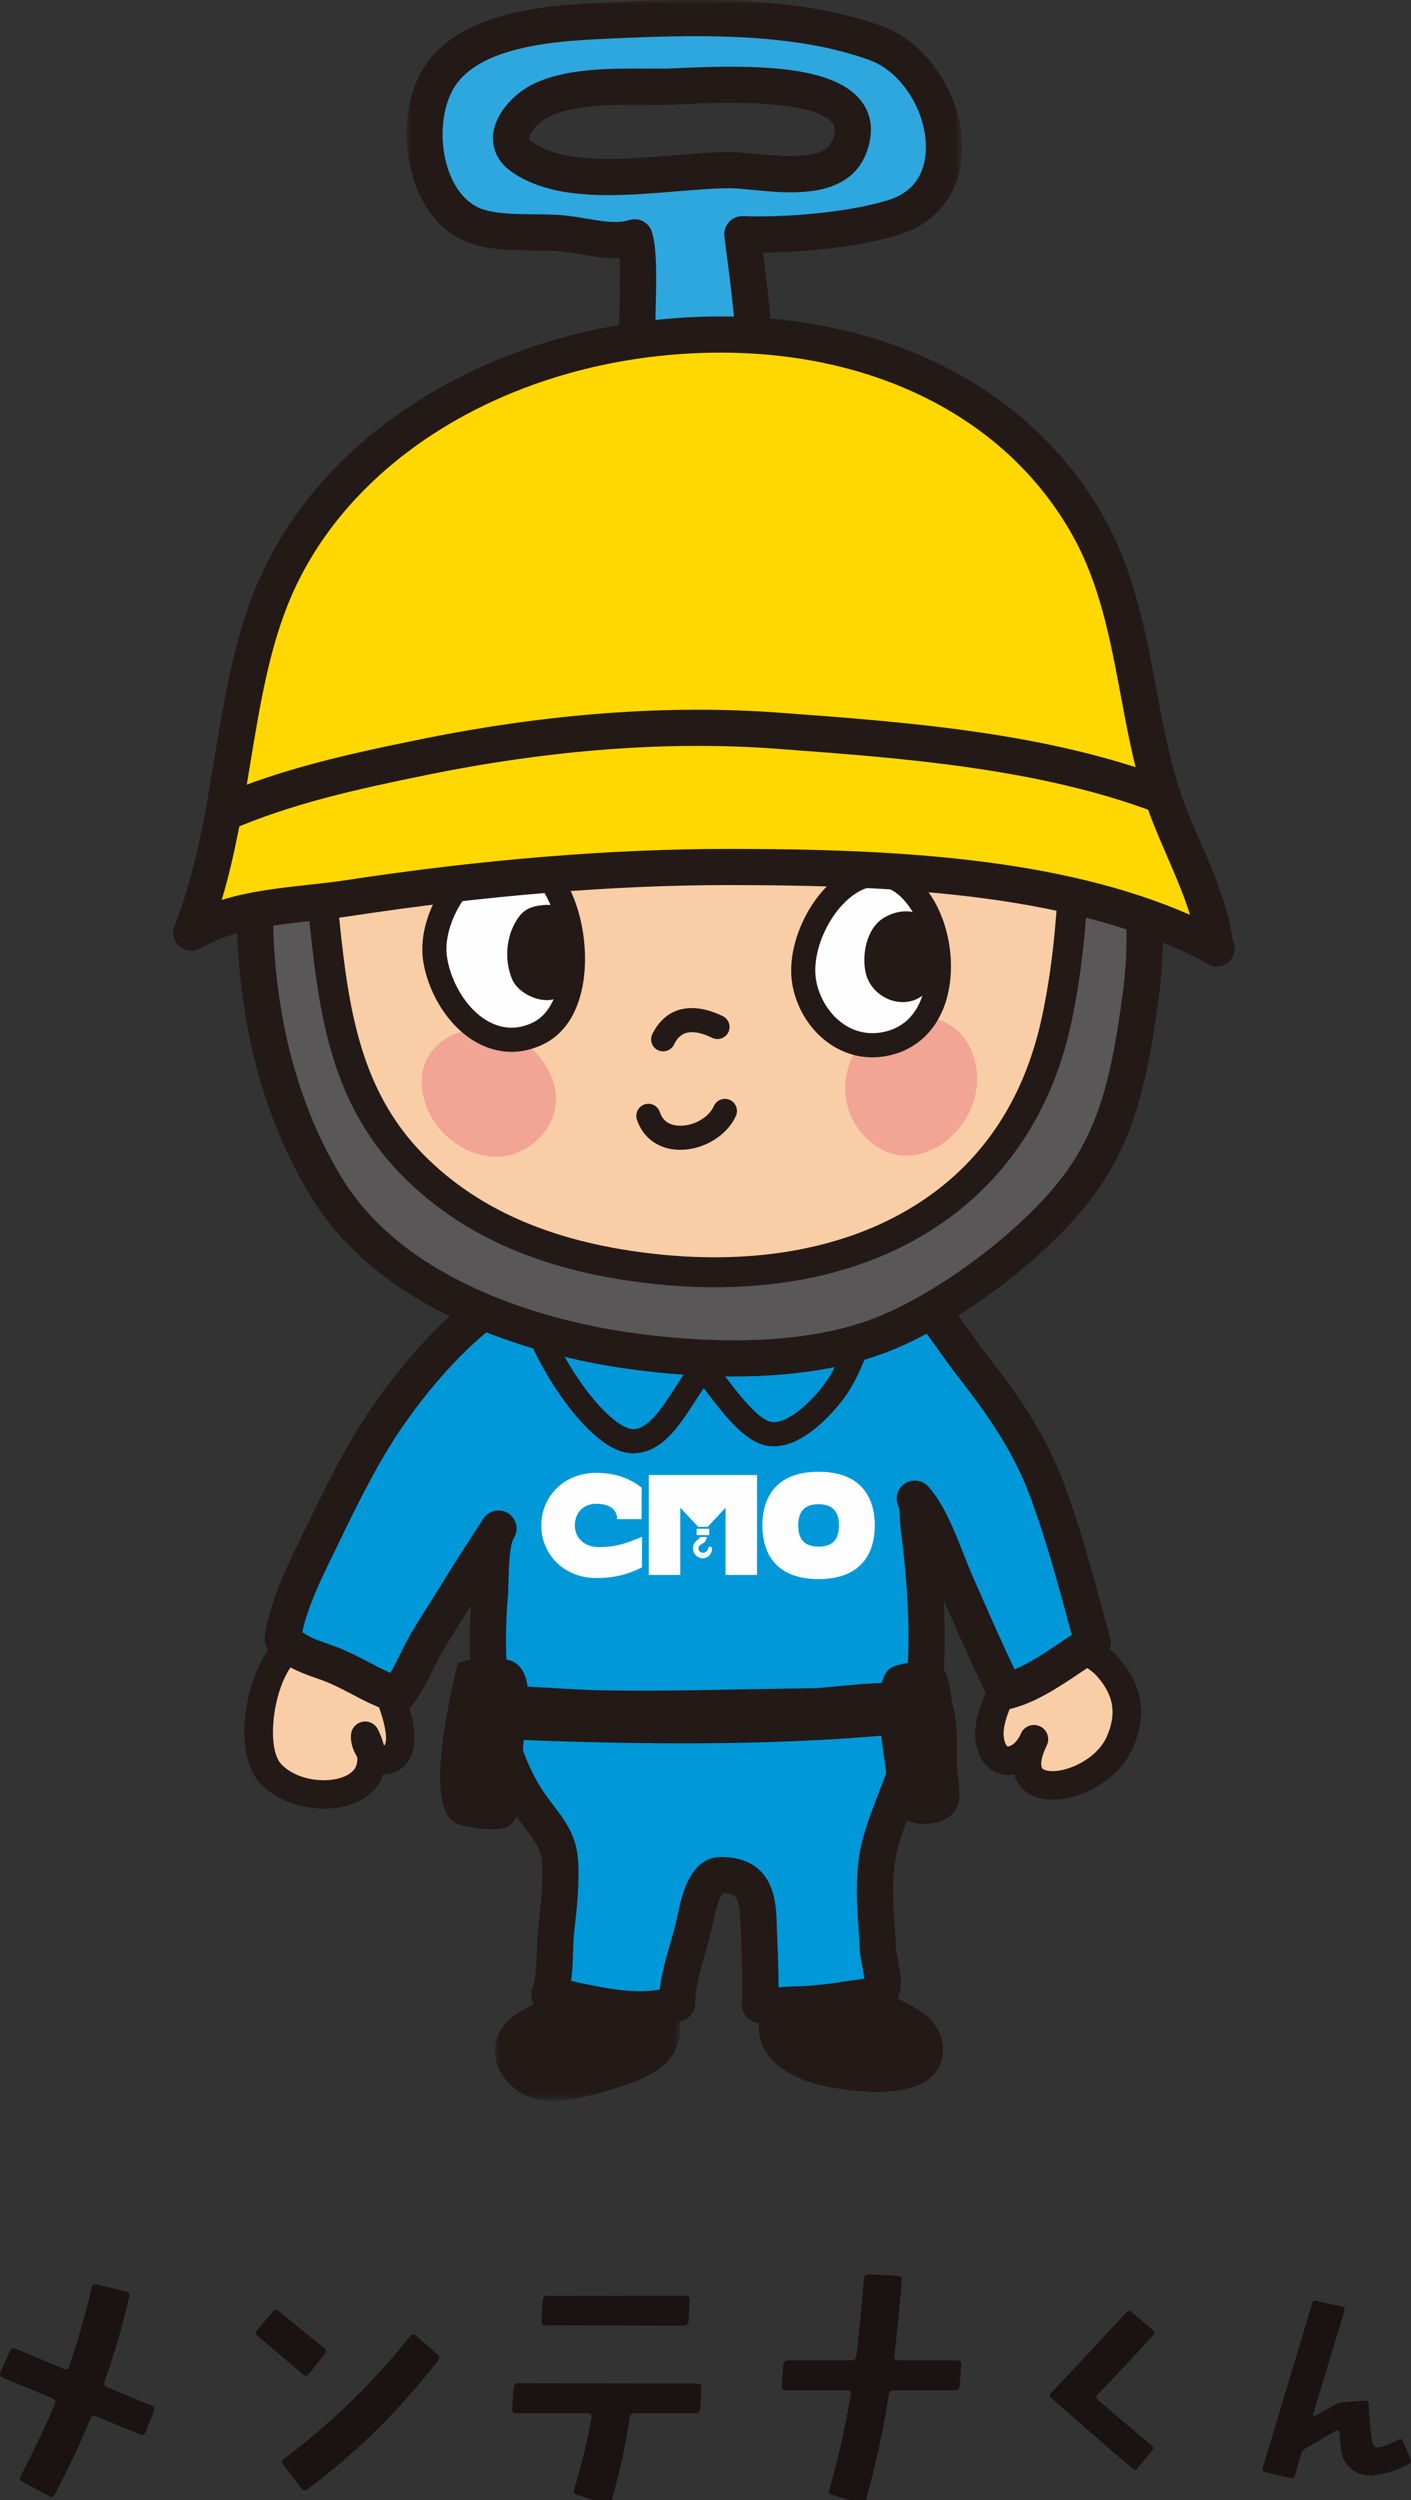
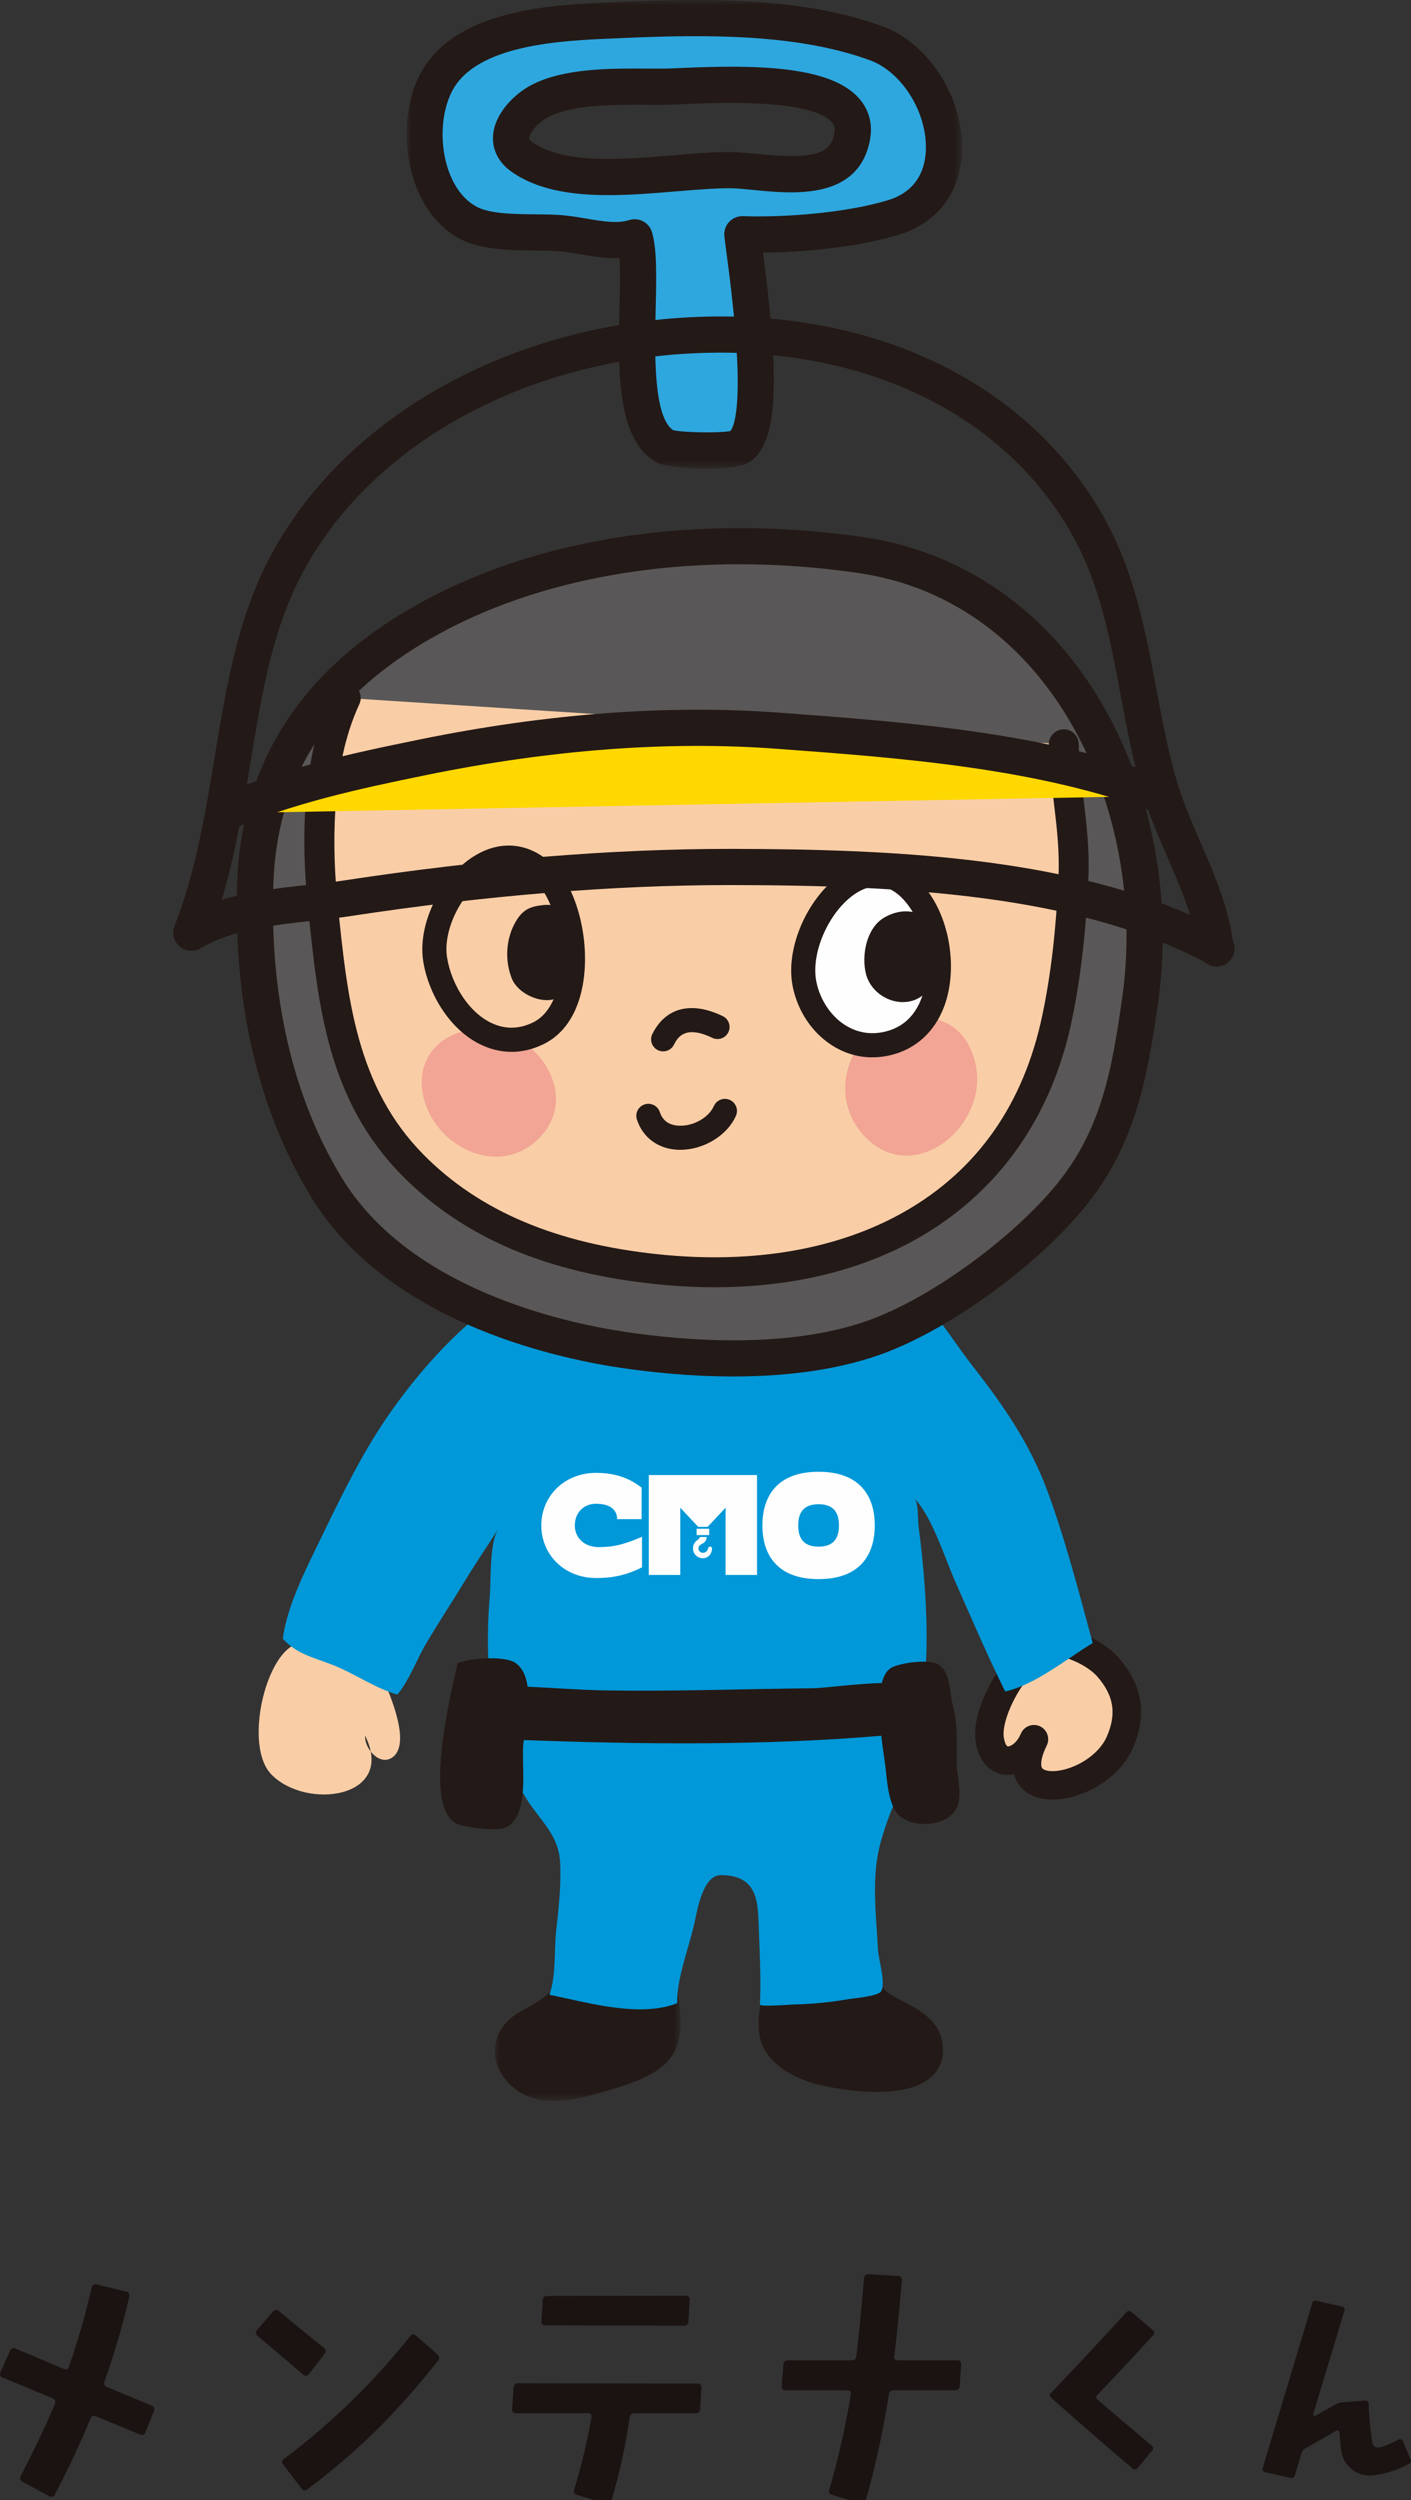
<svg xmlns="http://www.w3.org/2000/svg" xmlns:xlink="http://www.w3.org/1999/xlink" width="130.307px" height="230.872px" viewBox="0 0 130.307 230.872" version="1.1">
  <rect x="0" y="0" width="130.307" height="230.872" fill="#333333" stroke="none" />
  <title>cmhkun2</title>
  <defs>
    <polygon id="path-1" points="0 0 17.149 0 17.149 14.256 0 14.256" />
    <polygon id="path-3" points="0 0 51.297 0 51.297 43.278 0 43.278" />
    <polygon id="path-5" points="0 194 98.021 194 98.021 0 0 0" />
  </defs>
  <g id="Page-1" stroke="none" stroke-width="1" fill="none" fill-rule="evenodd">
    <g id="cmhkun2">
      <g id="グループ_319" transform="translate(0, 210)" fill="#1A1311" fill-rule="nonzero">
        <path d="M14.215,12.653 L13.429,14.607 C13.337,14.843 13.166,14.906 12.914,14.797 L8.843,13.114 C8.751,13.064 8.64,13.059 8.544,13.102 C8.448,13.144 8.378,13.229 8.354,13.331 C7.431,15.593 6.337,17.927 5.071,20.331 C5.032,20.436 4.947,20.516 4.84,20.548 C4.734,20.58 4.618,20.56 4.529,20.494 L2.087,19.165 C1.982,19.127 1.901,19.042 1.869,18.935 C1.837,18.828 1.857,18.712 1.924,18.622 C3.28,15.982 4.329,13.766 5.071,11.974 C5.12,11.879 5.125,11.766 5.083,11.666 C5.042,11.567 4.958,11.491 4.855,11.459 L0.268,9.559 C0.16,9.535 0.07,9.46 0.027,9.358 C-0.016,9.255 -0.007,9.139 0.051,9.044 L0.92,7.09 C0.951,6.987 1.027,6.904 1.127,6.862 C1.226,6.82 1.339,6.824 1.435,6.873 L5.886,8.744 C6.12,8.854 6.282,8.781 6.374,8.527 C7.202,6.143 7.899,3.716 8.462,1.255 C8.467,1.141 8.528,1.036 8.626,0.975 C8.724,0.915 8.846,0.908 8.951,0.955 L11.638,1.607 C11.746,1.614 11.844,1.672 11.903,1.763 C11.962,1.853 11.975,1.967 11.938,2.068 C11.331,4.716 10.57,7.326 9.659,9.884 C9.568,10.155 9.639,10.336 9.876,10.426 L14.001,12.136 C14.104,12.168 14.188,12.244 14.23,12.344 C14.271,12.444 14.266,12.558 14.215,12.653 L14.215,12.653 Z" id="パス_5317" />
        <path d="M29.984,7.356 L28.545,9.202 C28.489,9.302 28.388,9.368 28.274,9.379 C28.161,9.39 28.049,9.344 27.976,9.256 C27.161,8.55 25.768,7.366 23.798,5.702 C23.706,5.647 23.645,5.552 23.634,5.445 C23.623,5.339 23.664,5.233 23.743,5.16 L25.208,3.45 C25.27,3.357 25.373,3.299 25.486,3.293 C25.598,3.288 25.706,3.336 25.778,3.423 C27.097,4.526 28.472,5.648 29.903,6.788 C30,6.844 30.066,6.941 30.082,7.053 C30.098,7.164 30.062,7.276 29.984,7.356 Z M40.458,7.981 C38.813,10.075 37.056,12.078 35.195,13.981 C33.068,16.105 30.791,18.073 28.383,19.87 C28.304,19.941 28.197,19.973 28.092,19.957 C27.987,19.941 27.895,19.879 27.841,19.787 L26.159,17.587 C26.079,17.513 26.041,17.404 26.057,17.296 C26.073,17.188 26.141,17.094 26.239,17.045 C30.575,13.793 34.478,9.999 37.854,5.757 C38.034,5.522 38.225,5.495 38.423,5.676 L40.404,7.412 C40.495,7.475 40.554,7.574 40.564,7.684 C40.575,7.794 40.536,7.903 40.458,7.981 L40.458,7.981 Z" id="パス_5318" />
        <path d="M64.772,10.478 L64.665,12.432 C64.671,12.547 64.626,12.659 64.542,12.738 C64.458,12.816 64.344,12.854 64.23,12.839 L58.613,12.839 C58.496,12.828 58.38,12.865 58.292,12.942 C58.205,13.02 58.153,13.13 58.151,13.247 C57.778,15.835 57.215,18.393 56.469,20.898 C56.451,21.013 56.383,21.113 56.283,21.171 C56.183,21.23 56.062,21.24 55.954,21.198 L53.294,20.384 C53.185,20.369 53.09,20.304 53.037,20.208 C52.984,20.112 52.978,19.997 53.023,19.896 C53.693,17.707 54.228,15.477 54.623,13.221 C54.659,12.967 54.552,12.84 54.298,12.84 L47.678,12.84 C47.567,12.859 47.455,12.821 47.378,12.739 C47.302,12.657 47.272,12.542 47.298,12.433 L47.433,10.479 C47.452,10.208 47.586,10.072 47.839,10.072 L64.391,10.099 C64.665,10.098 64.788,10.224 64.772,10.478 Z M63.688,2.365 L63.58,4.345 C63.586,4.46 63.542,4.573 63.458,4.651 C63.374,4.73 63.259,4.768 63.145,4.753 L50.365,4.726 C50.261,4.743 50.157,4.708 50.085,4.631 C50.014,4.554 49.986,4.447 50.011,4.345 L50.121,2.392 C50.114,2.285 50.156,2.181 50.235,2.107 C50.313,2.034 50.42,1.999 50.527,2.011 L63.307,1.984 C63.58,1.984 63.705,2.111 63.688,2.365 L63.688,2.365 Z" id="パス_5319" />
        <path d="M88.764,8.36 L88.629,10.314 C88.635,10.429 88.59,10.541 88.506,10.62 C88.422,10.698 88.308,10.736 88.194,10.721 L82.55,10.721 C82.437,10.707 82.324,10.74 82.236,10.812 C82.149,10.884 82.095,10.989 82.089,11.102 C81.573,14.417 80.857,17.697 79.945,20.924 C79.924,21.029 79.855,21.118 79.76,21.166 C79.664,21.214 79.552,21.215 79.456,21.169 L76.856,20.382 C76.747,20.367 76.651,20.302 76.598,20.206 C76.545,20.11 76.54,19.995 76.585,19.894 C77.424,17.016 78.085,14.089 78.566,11.129 C78.62,10.858 78.512,10.721 78.24,10.721 L72.54,10.721 C72.286,10.721 72.168,10.586 72.188,10.314 L72.351,8.36 C72.37,8.089 72.505,7.953 72.759,7.953 L78.647,7.953 C78.752,7.967 78.857,7.936 78.939,7.869 C79.021,7.802 79.072,7.705 79.081,7.599 C79.299,5.827 79.534,3.431 79.787,0.409 C79.805,0.119 79.95,-0.016 80.222,0.001 L82.935,0.165 C83.04,0.158 83.143,0.201 83.213,0.281 C83.282,0.361 83.309,0.469 83.287,0.572 C83.051,3.359 82.818,5.692 82.587,7.572 C82.549,7.825 82.667,7.952 82.939,7.952 L88.42,7.952 C88.664,7.954 88.782,8.089 88.764,8.36 Z" id="パス_5320" />
        <path d="M106.506,5.618 C105.073,7.204 103.359,9.04 101.363,11.128 C101.194,11.296 101.194,11.448 101.363,11.585 C102.49,12.561 104.151,13.971 106.347,15.815 C106.43,15.863 106.485,15.948 106.494,16.043 C106.503,16.138 106.465,16.232 106.393,16.294 L105.067,17.894 C105.018,17.976 104.933,18.03 104.838,18.039 C104.743,18.048 104.649,18.011 104.586,17.94 C103.046,16.646 100.546,14.474 97.086,11.425 C97.009,11.384 96.957,11.307 96.948,11.22 C96.939,11.133 96.973,11.047 97.04,10.99 C98.806,9.147 101.13,6.663 104.012,3.539 C104.063,3.462 104.148,3.411 104.241,3.402 C104.334,3.393 104.426,3.427 104.492,3.493 L106.457,5.161 C106.534,5.208 106.585,5.288 106.595,5.378 C106.604,5.468 106.571,5.557 106.506,5.618 L106.506,5.618 Z" id="パス_5321" />
        <path d="M130.261,17.092 C130.31,17.169 130.321,17.264 130.289,17.349 C130.258,17.435 130.188,17.5 130.101,17.526 C129.067,18.092 127.933,18.449 126.763,18.578 C126.037,18.651 125.314,18.423 124.761,17.948 C124.208,17.473 123.874,16.792 123.837,16.063 C123.805,15.805 123.759,15.325 123.7,14.623 C123.668,14.41 123.562,14.356 123.38,14.463 L120.569,16.086 C120.377,16.184 120.236,16.359 120.18,16.566 L119.586,18.578 C119.569,18.673 119.509,18.755 119.424,18.799 C119.339,18.844 119.238,18.847 119.151,18.806 L116.842,18.28 C116.751,18.276 116.669,18.226 116.623,18.148 C116.578,18.07 116.574,17.974 116.614,17.892 L121.186,2.692 C121.198,2.601 121.253,2.52 121.334,2.475 C121.415,2.43 121.512,2.426 121.597,2.464 L123.928,2.989 C124.018,2.995 124.099,3.045 124.145,3.123 C124.191,3.201 124.195,3.297 124.157,3.378 L121.277,12.91 C121.26,12.966 121.279,13.025 121.325,13.061 C121.37,13.096 121.433,13.1 121.483,13.07 L123.311,12.041 C123.496,11.924 123.708,11.853 123.928,11.835 L126.055,11.675 C126.142,11.657 126.233,11.681 126.301,11.74 C126.368,11.799 126.404,11.886 126.397,11.975 C126.435,13.139 126.541,14.3 126.717,15.451 C126.792,15.909 127.043,16.084 127.471,15.976 C128.045,15.816 128.598,15.586 129.117,15.291 C129.33,15.184 129.482,15.23 129.574,15.428 L130.261,17.092 Z" id="パス_5322" />
      </g>
      <g id="Group-72" transform="translate(16, 0)">
        <path d="M36.987,182.238 C36.417,183.039 36.233,184.116 35.437,184.876 C34.6,185.674 33.587,186.16 32.597,186.72 C30.493,187.912 30.188,190.129 32.003,191.801 C34.046,193.683 37.317,192.695 39.643,192.02 C41.232,191.559 43.803,190.828 44.927,189.488 C46.785,187.273 44.735,183.428 45.564,180.858" id="Fill-1" fill="#231916" />
        <g id="Group-5" transform="translate(29.697, 179.744)">
          <mask id="mask-2" fill="white">
            <use xlink:href="#path-1" />
          </mask>
          <g id="Clip-4" />
          <path d="M5.448,14.256 C4.053,14.256 2.677,13.913 1.552,12.876 C0.417,11.831 -0.125,10.536 0.024,9.23 C0.176,7.915 1.002,6.772 2.351,6.008 C2.529,5.906 2.709,5.808 2.887,5.709 C3.658,5.285 4.386,4.883 4.97,4.326 C5.289,4.021 5.484,3.594 5.709,3.098 C5.897,2.686 6.09,2.259 6.383,1.848 C6.74,1.347 7.435,1.231 7.936,1.587 C8.437,1.944 8.554,2.639 8.197,3.141 C8.029,3.376 7.888,3.689 7.737,4.02 C7.457,4.637 7.139,5.335 6.508,5.938 C5.715,6.695 4.824,7.185 3.962,7.66 C3.791,7.755 3.62,7.849 3.449,7.945 C2.736,8.35 2.305,8.896 2.238,9.484 C2.171,10.064 2.463,10.687 3.061,11.238 C4.61,12.665 7.452,11.84 9.527,11.238 L9.699,11.188 C11.115,10.777 13.485,10.09 14.377,9.028 C15.136,8.123 14.945,6.597 14.743,4.982 C14.564,3.562 14.38,2.095 14.807,0.772 C14.996,0.186 15.626,-0.134 16.21,0.053 C16.795,0.243 17.116,0.87 16.927,1.455 C16.652,2.309 16.798,3.472 16.953,4.705 C17.194,6.629 17.467,8.811 16.083,10.46 C14.756,12.041 12.086,12.815 10.32,13.327 L10.148,13.377 C8.819,13.763 7.12,14.256 5.448,14.256" id="Fill-3" fill="#231916" mask="url(#mask-2)" />
        </g>
        <path d="M56.113,180.661 C55.796,181.032 55.796,182.045 55.713,182.554 C55.538,183.631 55.371,184.755 55.245,185.844 C55.14,186.755 55.1,187.766 55.522,188.597 C56.298,190.125 58.199,190.974 59.788,191.406 C62.143,192.048 70.66,193.268 69.926,188.783 C69.576,186.645 66.883,185.999 65.335,184.901 C64.421,184.253 62.798,181.651 63.409,180.562" id="Fill-6" fill="#231916" />
-         <path d="M64.98,193.166 C62.21,193.166 59.539,192.493 59.495,192.481 C57.775,192.014 55.516,191.047 54.529,189.101 C53.969,187.997 54.017,186.771 54.139,185.716 C54.252,184.74 54.407,183.647 54.614,182.375 C54.632,182.264 54.644,182.125 54.659,181.974 C54.726,181.274 54.803,180.481 55.266,179.937 C55.665,179.469 56.368,179.414 56.836,179.814 C57.286,180.197 57.355,180.861 57.006,181.327 C56.942,181.495 56.9,181.942 56.876,182.188 C56.856,182.392 56.837,182.582 56.813,182.732 C56.611,183.97 56.461,185.03 56.352,185.972 C56.268,186.697 56.222,187.516 56.515,188.093 C57.166,189.374 59.028,190.046 60.08,190.332 C62.343,190.948 67.095,191.409 68.508,190.134 C68.728,189.936 68.938,189.641 68.826,188.963 C68.676,188.04 67.731,187.485 66.306,186.744 C65.755,186.457 65.184,186.159 64.69,185.809 C63.523,184.98 61.407,181.853 62.437,180.018 C62.738,179.48 63.416,179.289 63.954,179.59 C64.49,179.892 64.681,180.571 64.38,181.107 C64.255,181.595 65.292,183.504 65.98,183.992 C66.349,184.254 66.828,184.504 67.335,184.768 C68.826,185.544 70.682,186.51 71.025,188.603 C71.292,190.231 70.615,191.235 70,191.788 C68.823,192.85 66.878,193.166 64.98,193.166 L64.98,193.166 Z" id="Fill-8" fill="#231916" />
+         <path d="M64.98,193.166 C62.21,193.166 59.539,192.493 59.495,192.481 C57.775,192.014 55.516,191.047 54.529,189.101 C53.969,187.997 54.017,186.771 54.139,185.716 C54.252,184.74 54.407,183.647 54.614,182.375 C54.632,182.264 54.644,182.125 54.659,181.974 C54.726,181.274 54.803,180.481 55.266,179.937 C55.665,179.469 56.368,179.414 56.836,179.814 C57.286,180.197 57.355,180.861 57.006,181.327 C56.942,181.495 56.9,181.942 56.876,182.188 C56.856,182.392 56.837,182.582 56.813,182.732 C56.611,183.97 56.461,185.03 56.352,185.972 C57.166,189.374 59.028,190.046 60.08,190.332 C62.343,190.948 67.095,191.409 68.508,190.134 C68.728,189.936 68.938,189.641 68.826,188.963 C68.676,188.04 67.731,187.485 66.306,186.744 C65.755,186.457 65.184,186.159 64.69,185.809 C63.523,184.98 61.407,181.853 62.437,180.018 C62.738,179.48 63.416,179.289 63.954,179.59 C64.49,179.892 64.681,180.571 64.38,181.107 C64.255,181.595 65.292,183.504 65.98,183.992 C66.349,184.254 66.828,184.504 67.335,184.768 C68.826,185.544 70.682,186.51 71.025,188.603 C71.292,190.231 70.615,191.235 70,191.788 C68.823,192.85 66.878,193.166 64.98,193.166 L64.98,193.166 Z" id="Fill-8" fill="#231916" />
        <path d="M62.697,12.629 C61.728,17.722 54.755,15.711 51.376,15.711 C45.664,15.711 36.809,17.773 32.184,14.478 C29.905,12.855 32.042,10.266 33.863,9.323 C36.971,7.714 41.966,8.044 45.441,8.006 C48.548,7.971 63.869,6.469 62.697,12.629 M64.922,3.999 C57.827,1.396 49.001,1.504 41.469,1.842 C36.27,2.076 27.054,2.161 24.24,7.699 C22.272,11.571 23.071,18.352 27.247,20.573 C29.522,21.783 33.452,21.307 35.943,21.55 C38.191,21.769 40.532,22.576 42.61,21.915 C43.743,25.855 41.135,38.753 45.416,41.224 C46.163,41.654 51.442,41.762 52.24,41.3 C54.758,39.834 53.612,29.781 52.915,24.423 C52.755,23.188 52.619,22.203 52.556,21.63 C56.749,21.781 62.545,21.278 66.463,20.095 C74.323,17.723 71.342,6.353 64.922,3.999" id="Fill-10" fill="#2EA7DF" />
        <g id="Group-14" transform="translate(21.552, 0)">
          <mask id="mask-4" fill="white">
            <use xlink:href="#path-3" />
          </mask>
          <g id="Clip-13" />
          <path d="M21.024,9.672 C18.226,9.672 15.063,9.78 13.079,10.807 C12.129,11.299 11.352,12.254 11.316,12.747 C11.313,12.799 11.305,12.906 11.601,13.117 C14.505,15.185 19.884,14.737 24.629,14.342 C26.488,14.187 28.244,14.04 29.825,14.04 C30.592,14.04 31.473,14.128 32.407,14.22 C38.028,14.779 39.174,14.051 39.504,12.317 C39.608,11.769 39.459,11.505 39.283,11.303 C37.357,9.08 28.438,9.484 25.506,9.617 C24.832,9.648 24.284,9.673 23.907,9.677 C23.353,9.683 22.76,9.68 22.143,9.676 C21.78,9.674 21.405,9.672 21.024,9.672 M18.654,18.019 C15.29,18.019 12.071,17.554 9.663,15.839 C8.488,15.002 7.891,13.82 7.983,12.511 C8.126,10.494 9.929,8.676 11.543,7.84 C14.528,6.294 18.762,6.315 22.161,6.335 C22.759,6.337 23.333,6.341 23.871,6.335 C24.22,6.332 24.729,6.308 25.355,6.279 C32.349,5.962 39.184,6.086 41.808,9.114 C42.724,10.17 43.062,11.494 42.786,12.941 C41.728,18.502 35.686,17.903 32.077,17.545 C31.229,17.461 30.427,17.382 29.825,17.382 C28.383,17.382 26.695,17.523 24.906,17.671 C22.873,17.841 20.736,18.019 18.654,18.019 M24.613,39.722 C25.515,39.95 28.935,40.001 29.896,39.807 C30.296,39.338 31.298,36.88 29.707,24.638 L29.567,23.568 C29.467,22.819 29.388,22.214 29.344,21.81 C29.292,21.329 29.451,20.847 29.782,20.492 C30.112,20.136 30.576,19.949 31.065,19.96 C34.725,20.092 40.47,19.691 44.428,18.495 C47.253,17.643 47.904,15.476 47.953,13.809 C48.054,10.344 45.74,6.647 42.795,5.567 C36.219,3.155 27.949,3.152 19.992,3.511 L19.138,3.548 C14.374,3.746 6.401,4.079 4.178,8.455 C2.517,11.724 3.268,17.39 6.479,19.098 C7.71,19.752 9.91,19.773 11.852,19.79 C12.818,19.799 13.73,19.807 14.553,19.888 C15.257,19.956 15.95,20.074 16.619,20.188 C18.078,20.436 19.456,20.671 20.553,20.323 C20.983,20.186 21.45,20.229 21.847,20.442 C22.245,20.655 22.54,21.02 22.664,21.454 C23.128,23.066 23.069,25.575 23.001,28.481 C22.908,32.472 22.767,38.472 24.613,39.722 M27.654,43.278 C25.714,43.278 23.691,43.052 23.03,42.671 C19.376,40.562 19.527,34.102 19.66,28.403 C19.699,26.765 19.738,25.088 19.658,23.83 C18.414,23.883 17.187,23.674 16.058,23.481 C15.419,23.373 14.814,23.27 14.229,23.213 C13.553,23.147 12.712,23.139 11.822,23.131 C9.497,23.11 6.862,23.086 4.91,22.048 C-0.055,19.407 -1.181,11.624 1.198,6.942 C4.308,0.822 13.504,0.439 18.999,0.209 L19.842,0.173 C28.147,-0.198 36.816,-0.185 43.946,2.43 C48.208,3.993 51.435,9.034 51.293,13.906 C51.18,17.758 49.03,20.597 45.394,21.694 C41.703,22.809 36.789,23.293 32.905,23.325 L33.02,24.208 C34.557,36.028 34.138,41.225 31.528,42.744 C30.889,43.114 29.302,43.278 27.654,43.278" id="Fill-12" fill="#231916" mask="url(#mask-4)" />
        </g>
        <path d="M13.262,152.191 C9.404,149.179 6.03,160.728 9.053,163.845 C12.288,167.182 20.578,166.049 17.724,160.28 C17.615,161.442 19.112,163.196 20.313,162.222 C22.062,160.802 19.715,155.792 19.107,154.417 C17.753,151.352 16.283,150.765 13.262,152.191" id="Fill-15" fill="#F9CEA7" />
-         <path d="M11.986,153.01 C11.785,153.01 11.532,153.135 11.181,153.526 C9.236,155.691 8.517,161.404 9.997,162.931 C11.607,164.592 14.867,164.781 16.307,163.766 C16.53,163.608 17.083,163.218 16.987,162.241 C16.575,161.597 16.351,160.842 16.416,160.156 C16.472,159.571 16.909,159.094 17.487,158.987 C18.063,158.883 18.642,159.171 18.903,159.698 C19.14,160.177 19.317,160.648 19.437,161.107 C19.462,161.13 19.488,161.149 19.513,161.163 C19.668,160.94 20.075,159.815 18,155.16 L17.905,154.948 C17.365,153.725 16.849,153.037 16.328,152.843 C15.813,152.65 14.994,152.826 13.823,153.379 C13.374,153.59 12.844,153.532 12.453,153.227 C12.319,153.122 12.176,153.01 11.986,153.01 M13.937,167.011 C11.788,167.011 9.528,166.223 8.11,164.76 C5.285,161.847 6.746,154.531 9.226,151.77 C10.446,150.412 11.974,150.04 13.362,150.711 C14.932,150.07 16.148,149.971 17.245,150.38 C18.853,150.979 19.727,152.568 20.309,153.885 L20.4,154.09 C21.979,157.631 23.302,161.488 21.141,163.242 C20.629,163.657 20.022,163.843 19.413,163.815 C19.143,164.64 18.61,165.357 17.822,165.913 C16.77,166.656 15.378,167.011 13.937,167.011" id="Fill-17" fill="#231916" />
        <path d="M78.693,153.356 C77.043,154.744 75.086,158.438 75.402,160.616 C75.821,163.505 78.496,162.964 79.488,160.599 C76.368,166.948 85.419,165.503 87.427,160.867 C88.535,158.306 88.203,156.123 86.346,153.971 C84.557,151.898 79.064,149.991 78.693,153.356" id="Fill-19" fill="#F9CEA7" />
        <path d="M80.528,161.478 C80.063,162.534 80.121,163.096 80.241,163.268 C80.368,163.453 80.827,163.603 81.562,163.531 C83.247,163.364 85.449,162.127 86.22,160.345 C87.131,158.241 86.871,156.592 85.351,154.83 C84.275,153.583 81.605,152.54 80.423,152.907 C80.213,152.973 80.048,153.058 79.999,153.5 C79.962,153.836 79.797,154.144 79.538,154.362 C78.153,155.527 76.467,158.8 76.703,160.427 C76.784,160.985 76.967,161.254 77.072,161.268 C77.277,161.284 77.787,161.033 78.156,160.343 C78.204,160.237 78.255,160.13 78.308,160.02 C78.622,159.382 79.385,159.11 80.032,159.403 C80.678,159.697 80.974,160.452 80.699,161.108 C80.646,161.235 80.589,161.359 80.528,161.478 L80.528,161.478 Z M81.195,166.179 C79.812,166.179 78.721,165.688 78.081,164.767 C77.912,164.523 77.756,164.218 77.653,163.844 C77.351,163.902 77.044,163.913 76.74,163.875 C75.341,163.697 74.355,162.549 74.102,160.805 C73.717,158.157 75.771,154.39 77.48,152.688 C77.762,151.564 78.529,150.743 79.644,150.397 C82.021,149.656 85.734,151.251 87.341,153.113 C89.525,155.645 89.948,158.352 88.632,161.389 C87.42,164.188 84.289,165.901 81.822,166.147 C81.607,166.168 81.397,166.179 81.195,166.179 L81.195,166.179 Z" id="Fill-21" fill="#231916" />
        <path d="M32.764,118.321 C32.685,118.364 32.605,118.408 32.525,118.453 C27.524,121.284 23.401,125.686 20.108,130.341 C17.673,133.783 15.684,137.793 13.857,141.586 C12.423,144.563 10.557,148.059 10.113,151.32 C11.404,152.728 12.913,153.04 14.658,153.715 C16.728,154.515 18.601,155.879 20.694,156.479 C21.819,155.141 22.487,153.213 23.387,151.702 C24.475,149.876 25.641,148.1 26.749,146.281 C27.802,144.551 28.946,142.851 30.035,141.152 C29.179,142.487 29.357,145.8 29.23,147.373 C29.051,149.586 28.995,151.812 29.137,154.029 C29.403,158.178 30.318,162.407 32.533,165.97 C33.889,168.149 35.595,169.405 35.728,171.986 C35.837,174.083 35.593,176.176 35.365,178.257 C35.16,180.123 35.375,182.427 34.737,184.2 C38.18,184.886 43.036,186.349 46.533,184.982 C46.505,182.634 47.594,179.965 48.116,177.647 C48.377,176.491 48.881,173.15 50.563,173.15 C53.82,173.15 53.985,175.418 54.055,177.549 C54.137,180.06 54.307,182.59 54.18,185.102 C54.168,185.33 57.068,185.102 57.294,185.097 C58.951,185.065 60.687,184.89 62.324,184.608 C62.84,184.519 65.032,184.353 65.36,183.894 C65.836,183.229 65.123,180.847 65.085,180.069 C65.082,180.008 65.078,179.947 65.075,179.886 C64.904,176.65 64.452,173.258 65.336,170.084 C66.261,166.767 67.917,163.743 68.657,160.335 C69.437,156.749 69.653,153.063 69.548,149.401 C69.494,147.532 69.355,145.666 69.165,143.807 C69.065,142.828 68.95,141.852 68.824,140.877 C68.759,140.368 68.816,138.755 68.484,138.39 C70.14,140.211 71.213,143.774 72.245,146.112 C73.719,149.454 75.227,152.957 76.828,156.193 C79.606,155.579 82.507,153.169 84.912,151.723 C83.672,147.148 82.38,142.112 80.68,137.549 C79.097,133.303 76.652,129.754 73.886,126.222 C70.9,122.41 69.243,118.627 64.374,117.252 C61.604,116.47 58.68,116.605 55.936,115.851 C53.806,115.265 52.23,114.378 49.932,114.313 C46.654,114.219 43.999,115.173 40.919,115.866 C37.985,116.526 35.45,116.863 32.764,118.321" id="Fill-23" fill="#0098D8" />
-         <path d="M36.743,182.919 C36.761,182.924 36.779,182.927 36.797,182.932 C39.384,183.502 42.526,184.193 44.93,183.712 C45.089,182.276 45.504,180.838 45.907,179.436 C46.127,178.675 46.334,177.955 46.487,177.28 C46.511,177.171 46.538,177.041 46.568,176.896 C46.932,175.138 47.691,171.479 50.563,171.479 C55.529,171.479 55.666,175.694 55.725,177.495 C55.743,178.065 55.767,178.636 55.79,179.208 C55.847,180.614 55.905,182.054 55.895,183.503 C56.163,183.49 56.482,183.472 56.862,183.449 C57.07,183.436 57.216,183.428 57.264,183.427 C58.794,183.397 60.447,183.236 62.04,182.961 C62.16,182.94 62.355,182.916 62.596,182.886 C62.833,182.857 63.381,182.79 63.825,182.709 C63.774,182.281 63.67,181.742 63.61,181.425 C63.511,180.908 63.433,180.501 63.416,180.152 L63.407,179.978 C63.378,179.433 63.341,178.886 63.305,178.338 C63.114,175.49 62.916,172.546 63.727,169.636 C64.159,168.085 64.737,166.609 65.296,165.181 C65.987,163.416 66.641,161.749 67.025,159.98 C67.712,156.819 67.991,153.374 67.878,149.45 C67.828,147.754 67.706,145.964 67.503,143.977 C67.411,143.076 67.301,142.131 67.168,141.089 C67.146,140.917 67.131,140.641 67.118,140.323 C67.107,140.042 67.086,139.489 67.038,139.228 C66.651,138.562 66.767,137.693 67.36,137.154 C68.043,136.533 69.099,136.583 69.72,137.266 C69.721,137.267 69.721,137.267 69.721,137.267 C69.722,137.268 69.723,137.269 69.724,137.271 C71.158,138.85 72.13,141.323 72.986,143.504 C73.262,144.205 73.522,144.868 73.773,145.438 L74.438,146.949 C75.492,149.347 76.576,151.815 77.697,154.159 C79.098,153.571 80.591,152.568 81.944,151.658 C82.297,151.422 82.641,151.191 82.978,150.969 L82.849,150.489 C81.734,146.352 80.583,142.073 79.114,138.132 C77.536,133.899 75.037,130.401 72.57,127.252 C71.92,126.422 71.339,125.605 70.778,124.816 C68.779,122.006 67.201,119.786 63.92,118.86 C62.648,118.501 61.314,118.353 59.901,118.195 C58.462,118.034 56.973,117.869 55.493,117.461 C54.767,117.262 54.121,117.037 53.496,116.819 C52.264,116.39 51.199,116.02 49.885,115.982 C47.606,115.919 45.582,116.429 43.438,116.972 C42.735,117.15 42.022,117.33 41.286,117.496 C40.748,117.617 40.223,117.728 39.707,117.836 C37.475,118.306 35.547,118.711 33.561,119.79 C33.561,119.79 33.56,119.79 33.56,119.79 L33.35,119.906 C29.128,122.296 25.133,126.13 21.471,131.306 C19.134,134.61 17.172,138.554 15.362,142.311 C15.189,142.672 15.008,143.04 14.826,143.415 C13.693,145.732 12.425,148.325 11.916,150.708 C12.554,151.183 13.298,151.447 14.241,151.783 C14.572,151.901 14.912,152.022 15.26,152.157 C16.243,152.537 17.155,153.016 18.037,153.48 C18.729,153.843 19.396,154.194 20.057,154.476 C20.366,153.955 20.653,153.367 20.95,152.759 C21.262,152.122 21.584,151.464 21.951,150.848 C22.573,149.804 23.225,148.769 23.855,147.767 C24.348,146.985 24.84,146.203 25.322,145.412 C26.04,144.231 26.805,143.058 27.544,141.923 C27.907,141.367 28.269,140.812 28.624,140.256 C28.625,140.254 28.626,140.253 28.628,140.251 L28.628,140.251 C29.127,139.474 30.16,139.248 30.936,139.746 C31.713,140.244 31.939,141.277 31.441,142.053 L31.441,142.053 C31.441,142.054 31.441,142.054 31.441,142.054 C31.045,142.674 30.989,144.842 30.958,146.008 C30.943,146.558 30.93,147.078 30.895,147.507 C30.707,149.837 30.677,151.935 30.805,153.922 C31.094,158.438 32.153,162.194 33.952,165.088 C34.304,165.653 34.7,166.172 35.083,166.676 C36.161,168.09 37.275,169.552 37.397,171.9 C37.508,174.045 37.277,176.149 37.054,178.183 L37.025,178.439 C36.964,178.996 36.944,179.622 36.923,180.284 C36.895,181.122 36.866,182.026 36.743,182.919 L36.743,182.919 Z M43.114,187.215 C40.713,187.215 38.229,186.668 36.078,186.195 C35.495,186.066 34.936,185.943 34.411,185.838 C33.934,185.743 33.522,185.445 33.283,185.021 C33.043,184.599 33.001,184.092 33.165,183.634 C33.501,182.7 33.543,181.417 33.583,180.176 C33.606,179.479 33.629,178.759 33.704,178.075 L33.732,177.817 C33.951,175.827 34.157,173.948 34.06,172.072 C33.992,170.756 33.335,169.894 32.426,168.701 C32.015,168.162 31.55,167.552 31.115,166.852 C29.021,163.486 27.795,159.207 27.471,154.136 C27.352,152.284 27.358,150.353 27.491,148.26 C27.223,148.69 26.952,149.119 26.682,149.548 C26.063,150.532 25.422,151.55 24.822,152.557 C24.526,153.055 24.247,153.625 23.952,154.227 C23.393,155.37 22.815,156.552 21.973,157.554 C21.549,158.059 20.868,158.267 20.234,158.085 C18.879,157.697 17.66,157.056 16.482,156.437 C15.647,155.998 14.859,155.584 14.056,155.273 C13.735,155.149 13.424,155.039 13.121,154.931 C11.687,154.421 10.206,153.893 8.881,152.449 C8.546,152.083 8.391,151.586 8.458,151.095 C8.885,147.96 10.446,144.766 11.824,141.947 C12.004,141.579 12.181,141.217 12.352,140.862 C14.223,136.977 16.257,132.891 18.744,129.376 C22.691,123.796 27.051,119.631 31.702,116.999 C31.789,116.95 31.878,116.901 31.967,116.853 C34.382,115.542 36.635,115.068 39.02,114.566 C39.52,114.461 40.03,114.354 40.552,114.237 C41.259,114.077 41.943,113.904 42.618,113.733 C44.889,113.158 47.241,112.556 49.98,112.642 C51.811,112.695 53.225,113.187 54.594,113.664 C55.168,113.863 55.76,114.069 56.379,114.24 C57.605,114.577 58.9,114.721 60.271,114.874 C61.756,115.04 63.291,115.211 64.828,115.645 C69.242,116.89 71.31,119.8 73.5,122.879 C74.04,123.638 74.598,124.422 75.201,125.192 C77.833,128.553 80.508,132.305 82.245,136.965 C83.769,141.054 84.941,145.409 86.075,149.621 L86.524,151.286 C86.72,152.007 86.413,152.769 85.773,153.154 C85.162,153.522 84.504,153.964 83.808,154.432 C81.802,155.78 79.528,157.308 77.189,157.824 C76.438,157.99 75.672,157.623 75.331,156.934 C73.952,154.148 72.644,151.172 71.379,148.293 L71.153,147.78 C71.181,148.314 71.203,148.837 71.218,149.353 C71.339,153.552 71.035,157.26 70.29,160.689 C69.849,162.719 69.116,164.59 68.407,166.4 C67.854,167.812 67.332,169.145 66.945,170.532 C66.288,172.892 66.466,175.547 66.638,178.114 C66.676,178.679 66.714,179.24 66.744,179.798 L66.753,179.985 C66.76,180.111 66.836,180.507 66.892,180.797 C67.176,182.282 67.469,183.818 66.719,184.867 C66.076,185.764 64.83,185.978 63.003,186.202 C62.832,186.223 62.692,186.24 62.607,186.254 C60.852,186.557 59.026,186.734 57.327,186.768 C57.297,186.77 57.201,186.775 57.07,186.784 C54.3,186.957 53.646,186.935 53.017,186.313 C52.678,185.979 52.488,185.492 52.512,185.017 C52.606,183.156 52.527,181.218 52.451,179.343 C52.428,178.762 52.404,178.183 52.386,177.603 C52.306,175.164 52.014,174.843 50.732,174.821 C50.523,175.069 50.215,175.763 49.84,177.574 C49.805,177.741 49.774,177.89 49.746,178.015 C49.572,178.786 49.341,179.587 49.118,180.362 C48.661,181.951 48.187,183.593 48.203,184.961 C48.212,185.656 47.789,186.284 47.142,186.537 C45.882,187.03 44.512,187.215 43.114,187.215 L43.114,187.215 Z" id="Fill-25" fill="#231916" />
        <path d="M32.764,118.321 C32.295,122.588 38.813,133.173 42.515,133.087 C45.471,133.019 47.158,128.242 49.011,126.39 C50.315,127.958 52.728,131.719 54.75,132.335 C57.076,133.043 59.962,130 61.251,128.165 C62.613,126.228 64.8,120.895 63.219,118.641 C60.429,114.662 49.232,114.573 45.225,114.938 C41.653,115.263 33.309,113.367 32.764,118.321" id="Fill-27" fill="#0098D8" />
-         <path d="M33.871,118.443 L33.871,118.443 C33.604,120.877 36.321,126.515 39.355,129.824 C41.207,131.843 42.221,131.975 42.489,131.974 C43.9,131.941 45.167,129.973 46.285,128.236 C46.931,127.233 47.541,126.284 48.223,125.603 C48.444,125.381 48.748,125.267 49.061,125.277 C49.375,125.291 49.667,125.438 49.867,125.678 C50.165,126.037 50.499,126.478 50.885,126.989 C51.989,128.449 53.835,130.892 55.075,131.269 C56.43,131.687 58.818,129.69 60.34,127.524 C61.702,125.586 63.43,120.882 62.308,119.281 C60.081,116.105 50.15,115.608 45.326,116.047 C44.408,116.131 43.243,116.082 42.009,116.029 C37.57,115.839 34.151,115.898 33.871,118.443 M42.47,134.202 C41.061,134.202 39.462,133.237 37.714,131.331 C34.546,127.876 31.279,121.634 31.657,118.199 C32.187,113.381 38.156,113.637 42.104,113.803 C43.26,113.853 44.353,113.898 45.124,113.829 C45.275,113.815 60.346,112.603 64.132,118.001 C66.249,121.02 63.387,127.063 62.163,128.806 C61.751,129.391 58.034,134.499 54.426,133.4 C52.495,132.812 50.617,130.328 49.109,128.333 C49.069,128.281 49.03,128.23 48.992,128.179 C48.722,128.565 48.444,128.997 48.158,129.442 C46.74,131.644 45.134,134.141 42.54,134.2 C42.516,134.201 42.493,134.202 42.47,134.202" id="Fill-29" fill="#231916" />
        <path d="M77.049,116.13 C79.236,114.337 81.214,112.426 82.743,110.583 C87.32,105.067 88.36,99.054 89.321,92.134 C91.754,74.611 82.699,54.039 63.486,51.254 C49.104,49.169 32.756,50.808 20.435,59.073 C12.327,64.511 7.945,71.806 7.581,81.417 C7.213,91.1 9.056,101.292 14.15,109.647 C19.647,118.664 31.371,123.114 41.419,124.63 C48.838,125.75 58.399,126.035 65.521,123.214 C69.211,121.753 73.418,119.105 77.049,116.13" id="Fill-31" fill="#595757" />
        <path d="M52.259,52.103 C40.4,52.103 29.513,54.995 21.366,60.46 C13.551,65.702 9.588,72.578 9.25,81.481 C8.974,88.747 9.847,99.381 15.576,108.778 C21.796,118.979 35.895,122.107 41.668,122.978 C47.053,123.79 57.231,124.7 64.906,121.661 C68.298,120.318 72.338,117.831 75.99,114.838 C78.141,113.076 80.031,111.235 81.457,109.517 C85.653,104.459 86.678,99.027 87.666,91.904 C89.987,75.188 81.31,55.526 63.247,52.907 C59.529,52.368 55.849,52.103 52.259,52.103 L52.259,52.103 Z M51.714,127.104 C47.598,127.104 43.829,126.684 41.169,126.281 C34.933,125.341 19.676,121.921 12.723,110.517 C6.561,100.41 5.618,89.079 5.911,81.354 C6.288,71.446 10.861,63.483 19.504,57.685 C30.796,50.111 46.914,47.163 63.726,49.6 C73.079,50.956 80.98,56.547 85.973,65.342 C90.443,73.216 92.267,83.065 90.976,92.364 C89.945,99.79 88.779,105.925 84.029,111.65 C82.469,113.53 80.421,115.526 78.108,117.422 L78.108,117.422 C74.2,120.625 69.836,123.302 66.136,124.768 C61.642,126.547 56.448,127.104 51.714,127.104 L51.714,127.104 Z" id="Fill-33" fill="#231916" />
        <path d="M15.931,64.45 C13.351,69.972 13.182,77.321 13.782,83.256 C14.694,92.281 15.496,100.911 22.179,107.641 C28.238,113.74 36.338,116.336 44.72,117.203 C62.172,119.01 77.825,112.031 81.607,94.05 C82.517,89.726 82.933,85.445 83.132,81.029 C83.328,76.709 82.341,72.861 82.241,68.728" id="Fill-35" fill="#F9CEA7" />
        <path d="M50.029,118.865 C48.261,118.865 46.443,118.77 44.577,118.577 C34.466,117.531 26.819,114.272 21.199,108.614 C14.248,101.615 13.369,92.916 12.439,83.707 L12.408,83.395 C11.851,77.895 11.794,70.041 14.68,63.866 C15.002,63.174 15.825,62.877 16.516,63.199 C17.207,63.522 17.505,64.344 17.182,65.035 C14.425,70.936 14.73,78.897 15.156,83.116 L15.188,83.429 C16.067,92.137 16.898,100.363 23.159,106.667 C28.311,111.854 35.41,114.851 44.862,115.829 C53.617,116.735 61.482,115.359 67.602,111.848 C74.28,108.019 78.537,101.935 80.256,93.765 C81.054,89.971 81.529,85.905 81.752,80.967 C81.859,78.601 81.598,76.406 81.321,74.082 C81.116,72.365 80.904,70.589 80.86,68.762 C80.842,67.999 81.445,67.367 82.208,67.348 C82.957,67.311 83.603,67.933 83.622,68.695 C83.663,70.391 83.858,72.025 84.064,73.755 C84.342,76.088 84.629,78.5 84.512,81.091 C84.282,86.182 83.789,90.39 82.959,94.334 C79.709,109.786 67.303,118.865 50.029,118.865" id="Fill-37" fill="#231916" />
        <path d="M74.2,100.403 C73.633,105.318 67.686,109.164 63.75,104.831 C59.968,100.667 62.934,93.898 68.476,93.876 C71.391,93.865 73.29,95.161 74.034,98.009 C74.245,98.815 74.29,99.622 74.2,100.403" id="Fill-39" fill="#F2A594" />
        <path d="M35.343,101.332 C35.381,102.571 34.962,103.832 33.926,104.952 C30.239,108.937 24.114,105.959 23.088,101.222 C22.29,97.539 24.905,95.067 28.451,95.004 C31.957,94.942 35.243,98.059 35.343,101.332" id="Fill-41" fill="#F2A594" />
-         <path d="M29.911,95.838 C26.914,95.044 24.659,91.678 24.18,88.557 C23.401,83.472 29.625,75.788 34.447,80.839 C37.375,83.906 38.364,93.253 33.619,95.461 C32.313,96.069 31.057,96.142 29.911,95.838" id="Fill-43" fill="#FEFEFE" />
        <path d="M30.99,80.303 C30.473,80.303 29.942,80.437 29.398,80.704 C26.867,81.949 24.867,85.683 25.282,88.388 C25.674,90.951 27.53,94.055 30.195,94.761 C31.163,95.018 32.156,94.913 33.149,94.452 C34.729,93.716 35.362,91.968 35.614,90.632 C36.269,87.157 35.124,83.161 33.641,81.608 C32.811,80.739 31.924,80.303 30.99,80.303 M31.246,97.129 C30.705,97.129 30.164,97.058 29.625,96.915 C26.005,95.955 23.592,92.07 23.08,88.726 C22.518,85.062 25.011,80.38 28.415,78.705 C30.808,77.527 33.301,78.025 35.253,80.07 C37.416,82.336 38.536,87.157 37.803,91.045 C37.302,93.697 36.018,95.573 34.089,96.471 C33.147,96.909 32.196,97.129 31.246,97.129" id="Fill-45" fill="#231916" />
        <path d="M63.382,81.059 C60.169,82.378 57.557,87.271 58.305,90.901 C59.022,94.386 62.161,97.242 65.957,96.357 C71.673,95.025 71.702,86.961 68.832,83.017 C67.146,80.7 65.171,80.326 63.382,81.059" id="Fill-47" fill="#FEFEFE" />
        <path d="M65.007,81.837 C64.617,81.837 64.215,81.921 63.804,82.09 L63.804,82.09 C61.036,83.225 58.77,87.639 59.396,90.676 C59.735,92.325 60.721,93.81 62.031,94.649 C63.139,95.359 64.409,95.573 65.704,95.272 C67.335,94.892 68.481,93.844 69.109,92.156 C70.073,89.567 69.567,85.919 67.932,83.673 C67.043,82.451 66.063,81.837 65.007,81.837 L65.007,81.837 Z M64.56,97.635 C63.247,97.635 61.98,97.261 60.83,96.525 C58.997,95.352 57.679,93.384 57.214,91.126 C56.376,87.059 59.222,81.562 62.959,80.029 C65.444,79.009 67.913,79.86 69.733,82.362 C71.803,85.206 72.418,89.652 71.197,92.933 C70.317,95.296 68.546,96.898 66.21,97.442 C65.656,97.571 65.103,97.635 64.56,97.635 L64.56,97.635 Z" id="Fill-49" fill="#231916" />
-         <path d="M1.671,86.121 C5.935,83.619 11.399,83.658 16.174,82.931 C27.841,81.153 39.766,80.044 51.585,80.058 C65.801,80.073 83.472,80.621 96.267,87.483 C96.386,87.62 96.377,87.625 96.241,87.501 C95.701,82.409 92.512,77.525 91.064,72.574 C88.73,64.59 88.645,56.021 84.501,48.612 C69.379,21.571 21.202,27.063 9.373,54.387 C5.259,63.892 5.769,75.739 1.671,86.121" id="Fill-51" fill="#FED800" />
        <path d="M51.38,78.387 L51.587,78.387 C66.513,78.403 81.861,79.193 93.897,84.476 C93.354,82.702 92.579,80.911 91.776,79.056 C90.932,77.105 90.058,75.086 89.461,73.042 C88.608,70.125 88.046,67.126 87.503,64.225 C86.514,58.948 85.58,53.964 83.043,49.428 C76.717,38.115 63.583,31.837 47.907,32.63 C30.953,33.49 16.43,42.291 10.906,55.051 C8.897,59.692 8.034,64.924 7.12,70.464 C6.431,74.643 5.723,78.932 4.477,83.099 C7.06,82.301 9.793,82.001 12.466,81.706 C13.672,81.573 14.812,81.448 15.923,81.279 C28.525,79.36 40.454,78.387 51.38,78.387 M96.344,89.26 C95.99,89.26 95.594,89.14 95.196,88.806 C83.433,82.62 67.29,81.746 51.583,81.728 L51.38,81.728 C40.621,81.728 28.864,82.688 16.426,84.583 C15.247,84.762 14.019,84.897 12.831,85.028 C9.203,85.427 5.45,85.84 2.516,87.562 C1.901,87.922 1.126,87.854 0.584,87.39 C0.043,86.926 -0.145,86.17 0.117,85.508 C2.067,80.566 2.96,75.154 3.824,69.92 C4.73,64.425 5.667,58.743 7.84,53.724 C13.864,39.807 29.525,30.217 47.738,29.294 C64.707,28.426 78.998,35.349 85.959,47.797 C88.763,52.811 89.792,58.301 90.787,63.609 C91.315,66.43 91.862,69.347 92.668,72.105 C93.207,73.95 94.002,75.785 94.843,77.729 C96.11,80.658 97.42,83.683 97.846,86.858 C98.261,87.7 97.85,88.459 97.519,88.783 C97.293,89.005 96.861,89.26 96.344,89.26" id="Fill-53" fill="#231916" />
        <path d="M45.244,97.085 C45.077,97.085 44.906,97.047 44.746,96.967 C44.196,96.692 43.974,96.023 44.249,95.473 C45.476,93.026 47.844,92.427 50.745,93.829 C51.299,94.096 51.531,94.762 51.264,95.316 C50.996,95.87 50.33,96.102 49.776,95.834 C47.187,94.582 46.524,95.905 46.241,96.47 C46.045,96.86 45.652,97.085 45.244,97.085" id="Fill-55" fill="#231916" />
        <path d="M46.82,106.176 C46.738,106.176 46.656,106.174 46.574,106.17 C44.771,106.085 43.367,105.046 42.82,103.388 C42.627,102.804 42.944,102.175 43.528,101.982 C44.111,101.788 44.742,102.105 44.935,102.689 C45.196,103.481 45.783,103.903 46.678,103.945 C48.015,104.023 49.46,103.195 49.925,102.136 C50.171,101.573 50.829,101.317 51.392,101.563 C51.955,101.809 52.212,102.466 51.965,103.03 C51.165,104.856 48.984,106.176 46.82,106.176" id="Fill-57" fill="#231916" />
        <path d="M72.347,162.726 C72.355,160.882 72.475,159.243 71.98,157.413 C71.801,156.749 71.77,155.816 71.539,155.022 C71.37,154.44 71.092,153.933 70.57,153.659 C69.687,153.199 67.194,153.542 66.349,153.981 C65.894,154.218 65.608,154.737 65.436,155.412 C62.99,155.476 60.103,155.886 59.007,155.897 C52.622,155.959 46.153,156.2 39.784,156.092 C37.459,156.052 35.082,155.858 32.722,155.75 C32.602,154.837 32.29,154.046 31.621,153.569 C30.613,152.852 27.365,153.124 26.257,153.578 C25.718,156.153 22.846,167.33 26.381,168.477 C26.538,168.528 26.758,168.584 27.018,168.639 C28.215,168.889 30.266,169.108 30.96,168.628 C32.864,167.308 32.177,163.207 32.312,161.27 C32.324,161.09 32.347,160.889 32.373,160.677 C43.278,161.085 54.596,161.198 65.388,160.28 C65.513,161.401 65.672,162.371 65.738,162.885 C65.908,164.189 65.979,166.119 66.713,167.265 C67.66,168.742 70.807,168.83 72.04,167.409 C73.105,166.182 72.341,164.161 72.347,162.726" id="Fill-59" fill="#231916" />
        <polygon id="Fill-61" fill="#FEFEFE" points="43.918 136.206 43.918 145.432 46.824 145.432 46.824 139.224 48.481 140.991 49.35 140.991 51.008 139.224 51.008 145.432 53.913 145.432 53.913 136.206" />
        <mask id="mask-6" fill="white">
          <use xlink:href="#path-5" />
        </mask>
        <g id="Clip-64" />
        <polygon id="Fill-63" fill="#FEFEFE" mask="url(#mask-6)" points="48.334 141.749 49.497 141.749 49.497 141.167 48.334 141.167" />
        <path d="M49.703,142.861 C49.673,142.829 49.63,142.812 49.574,142.812 C49.45,142.812 49.394,142.941 49.37,143.048 C49.333,143.21 49.173,143.384 48.907,143.384 C48.683,143.384 48.501,143.202 48.501,142.978 C48.501,142.85 48.576,142.719 48.692,142.647 C48.735,142.619 48.777,142.595 48.819,142.572 C48.924,142.513 49.024,142.457 49.111,142.36 C49.229,142.227 49.259,142.004 49.266,141.927 C48.931,141.926 48.698,141.926 48.628,141.927 C48.618,142.054 48.525,142.123 48.4,142.217 L48.354,142.252 C48.125,142.427 47.994,142.691 47.994,142.978 C47.994,143.482 48.404,143.891 48.907,143.891 C49.367,143.891 49.714,143.546 49.752,143.052 C49.758,142.968 49.741,142.902 49.703,142.861" id="Fill-65" fill="#FEFEFE" mask="url(#mask-6)" />
        <path d="M39.296,142.86 C37.919,142.86 37.084,141.963 37.084,140.86 C37.084,139.757 37.831,138.86 39.045,138.86 C40.212,138.86 40.992,139.316 40.992,140.281 L43.254,140.281 L43.254,137.367 C42.468,136.768 41.242,136.006 39.045,136.006 C36.095,136.006 33.99,138.179 33.99,140.86 C33.99,143.541 36.095,145.714 39.045,145.714 C39.753,145.714 41.395,145.714 43.29,144.725 L43.29,141.907 C41.704,142.586 40.755,142.86 39.296,142.86" id="Fill-66" fill="#FEFEFE" mask="url(#mask-6)" />
        <path d="M59.597,142.818 C58.121,142.818 57.716,141.942 57.716,140.86 C57.716,139.779 58.121,138.902 59.597,138.902 C61.073,138.902 61.477,139.779 61.477,140.86 C61.477,141.942 61.073,142.818 59.597,142.818 M59.597,135.903 C55.808,135.903 54.408,138.123 54.408,140.86 C54.408,143.598 55.808,145.817 59.597,145.817 C63.386,145.817 64.786,143.598 64.786,140.86 C64.786,138.123 63.386,135.903 59.597,135.903" id="Fill-67" fill="#FEFEFE" mask="url(#mask-6)" />
        <path d="M91.377,73.492 C80.267,69.249 67.292,68.323 55.837,67.475 C44.878,66.664 33.856,67.727 23.119,69.914 C16.74,71.213 10.573,72.557 4.658,75.097" id="Fill-68" fill="#FED800" mask="url(#mask-6)" />
        <path d="M4.659,76.769 C4.012,76.769 3.395,76.389 3.123,75.756 C2.759,74.909 3.151,73.927 3.999,73.562 C9.978,70.995 16.044,69.649 22.786,68.277 C34.55,65.88 45.711,65.05 55.96,65.809 L56.294,65.833 C67.754,66.682 80.742,67.643 91.973,71.931 C92.835,72.26 93.267,73.226 92.938,74.088 C92.609,74.95 91.643,75.383 90.782,75.053 C80.007,70.939 67.279,69.997 56.048,69.166 L55.713,69.141 C45.77,68.404 34.916,69.216 23.453,71.551 C16.895,72.886 11.004,74.191 5.318,76.633 C5.103,76.725 4.879,76.769 4.659,76.769" id="Fill-69" fill="#231916" mask="url(#mask-6)" />
        <path d="M65.597,84.768 C65.633,84.745 65.671,84.723 65.708,84.702 C67.623,83.612 69.848,84.129 70.428,86.4 C70.817,87.922 70.67,90.586 69.445,91.725 C67.588,93.452 64.53,92.227 63.962,89.893 C63.55,88.193 64.023,85.732 65.597,84.768" id="Fill-70" fill="#231916" mask="url(#mask-6)" />
        <path d="M35.377,92.19 C33.994,92.764 31.849,91.752 31.289,90.409 C30.612,88.784 30.692,86.758 31.593,85.164 C32.254,83.995 32.965,83.683 34.237,83.569 C37.102,83.314 37.937,86.842 37.536,89.049 C37.315,90.263 36.607,91.665 35.377,92.19" id="Fill-71" fill="#231916" mask="url(#mask-6)" />
      </g>
    </g>
  </g>
</svg>